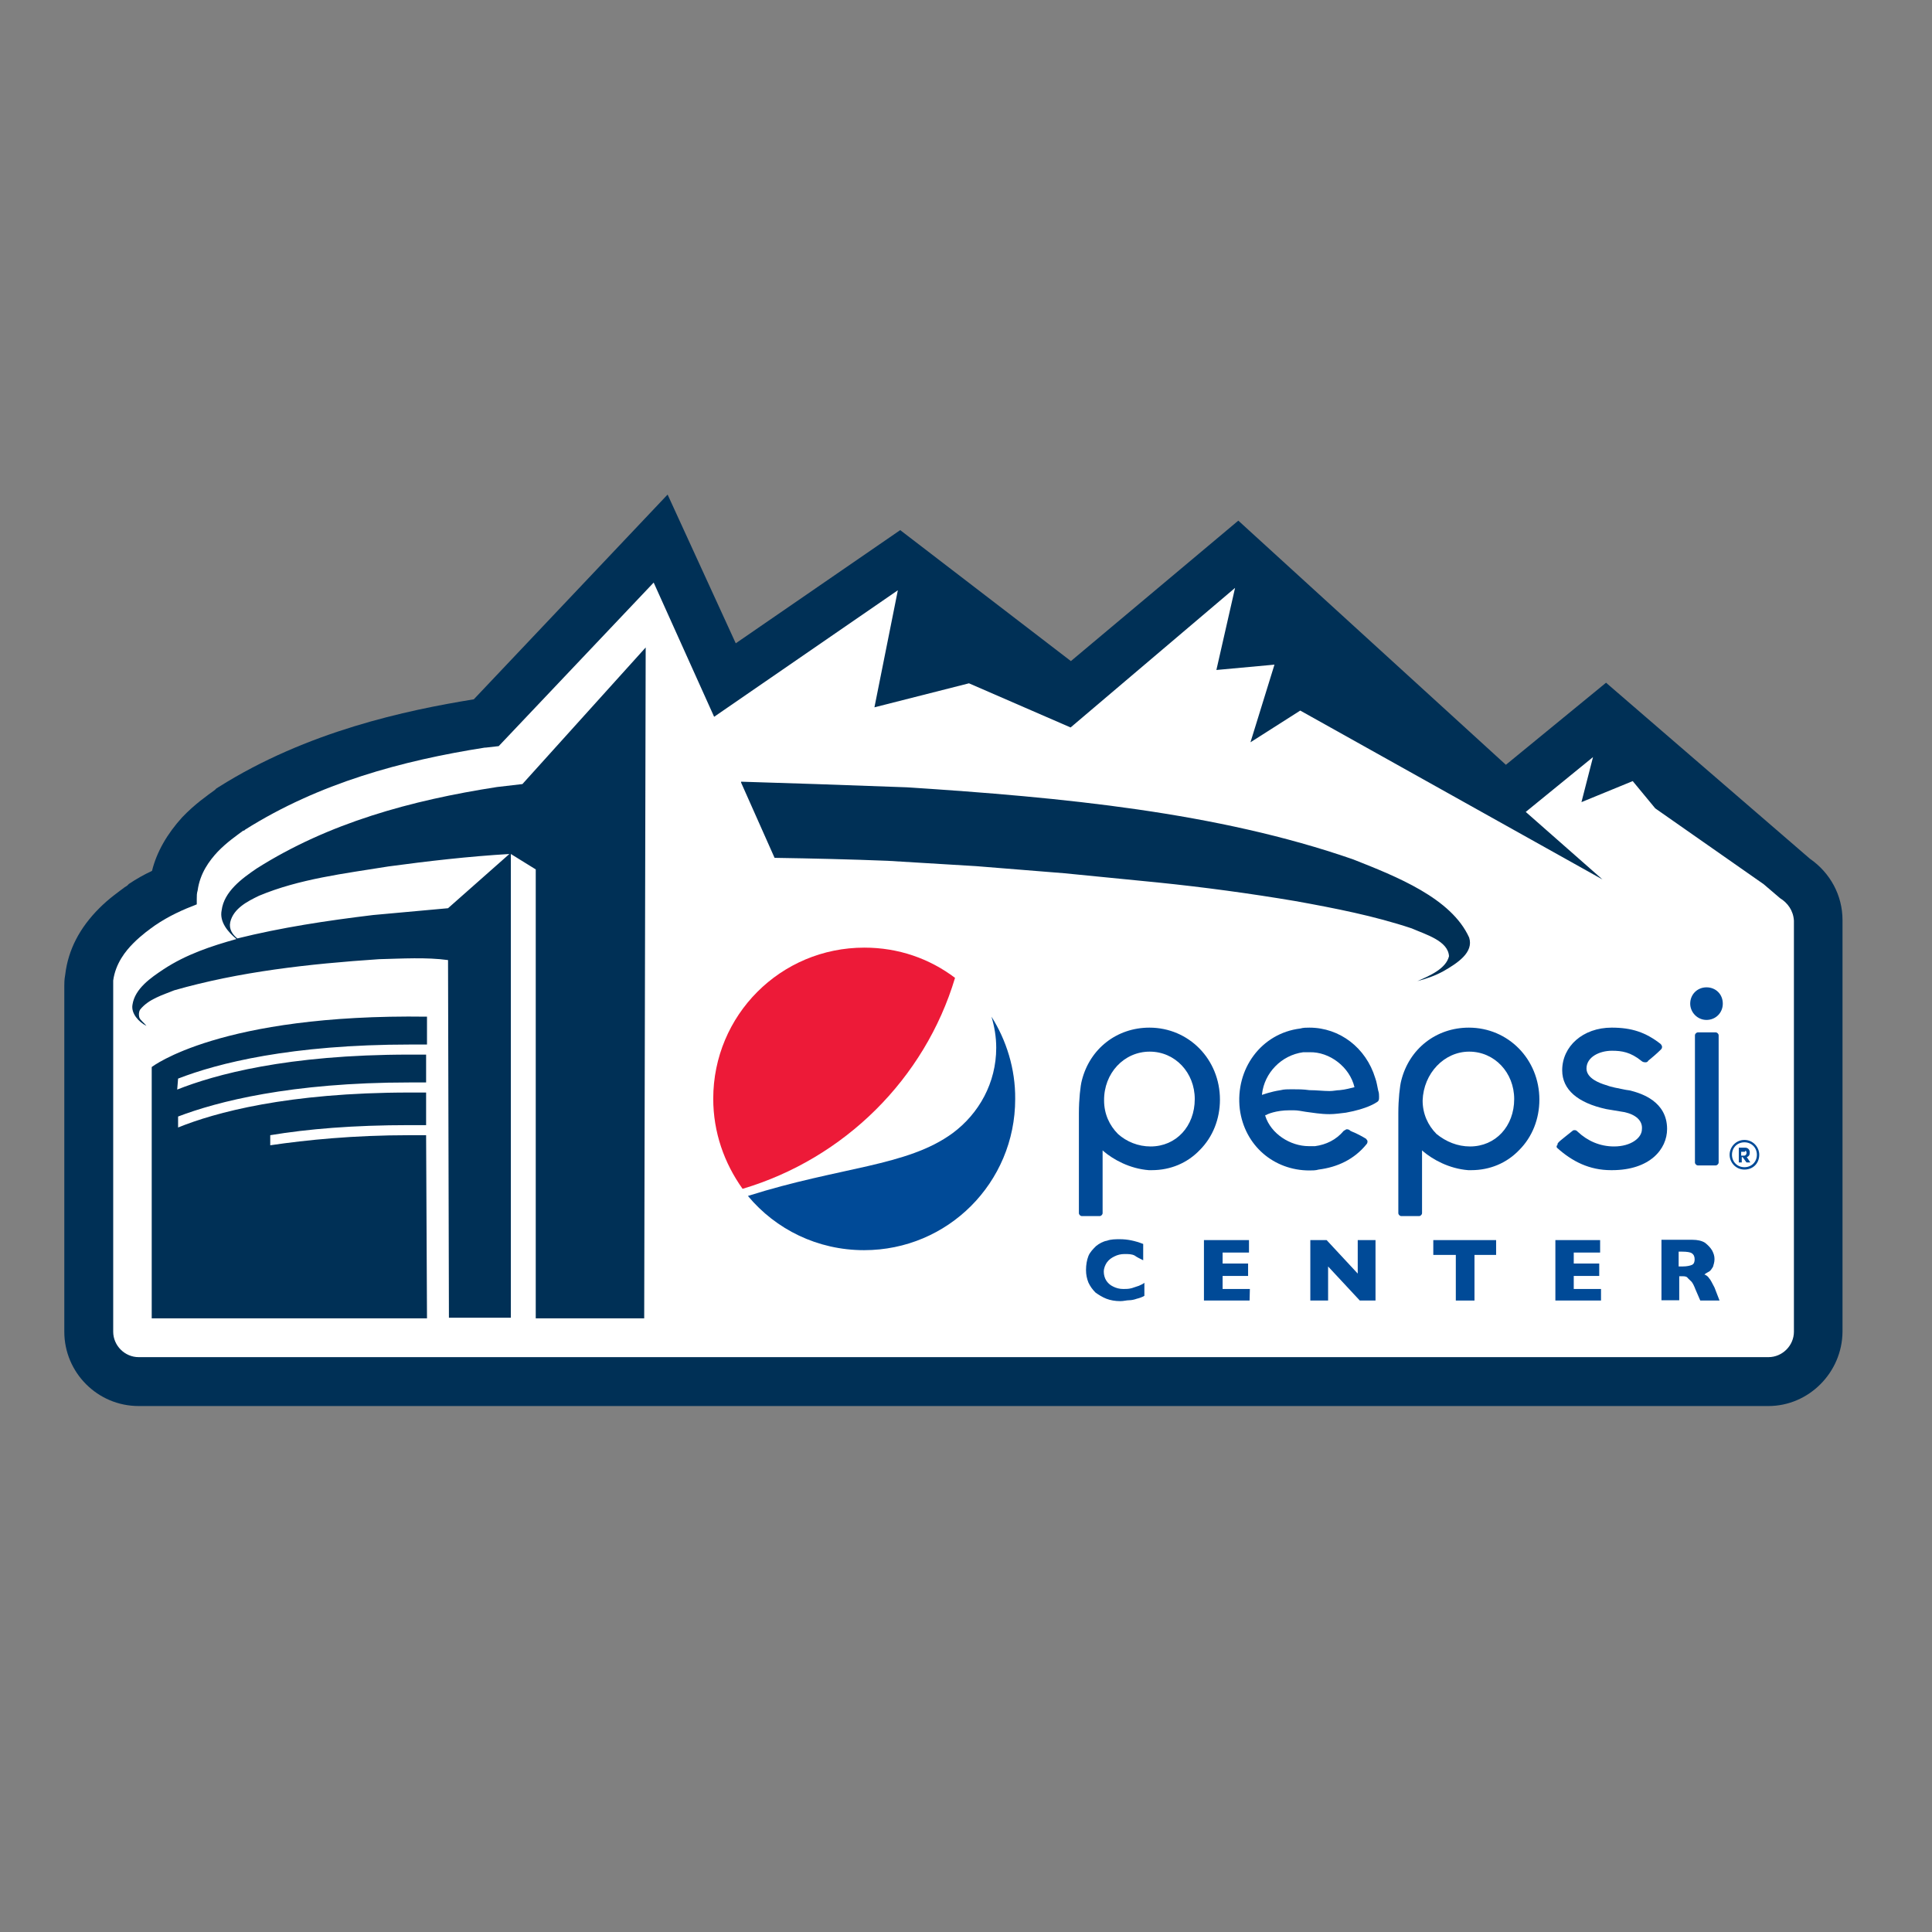
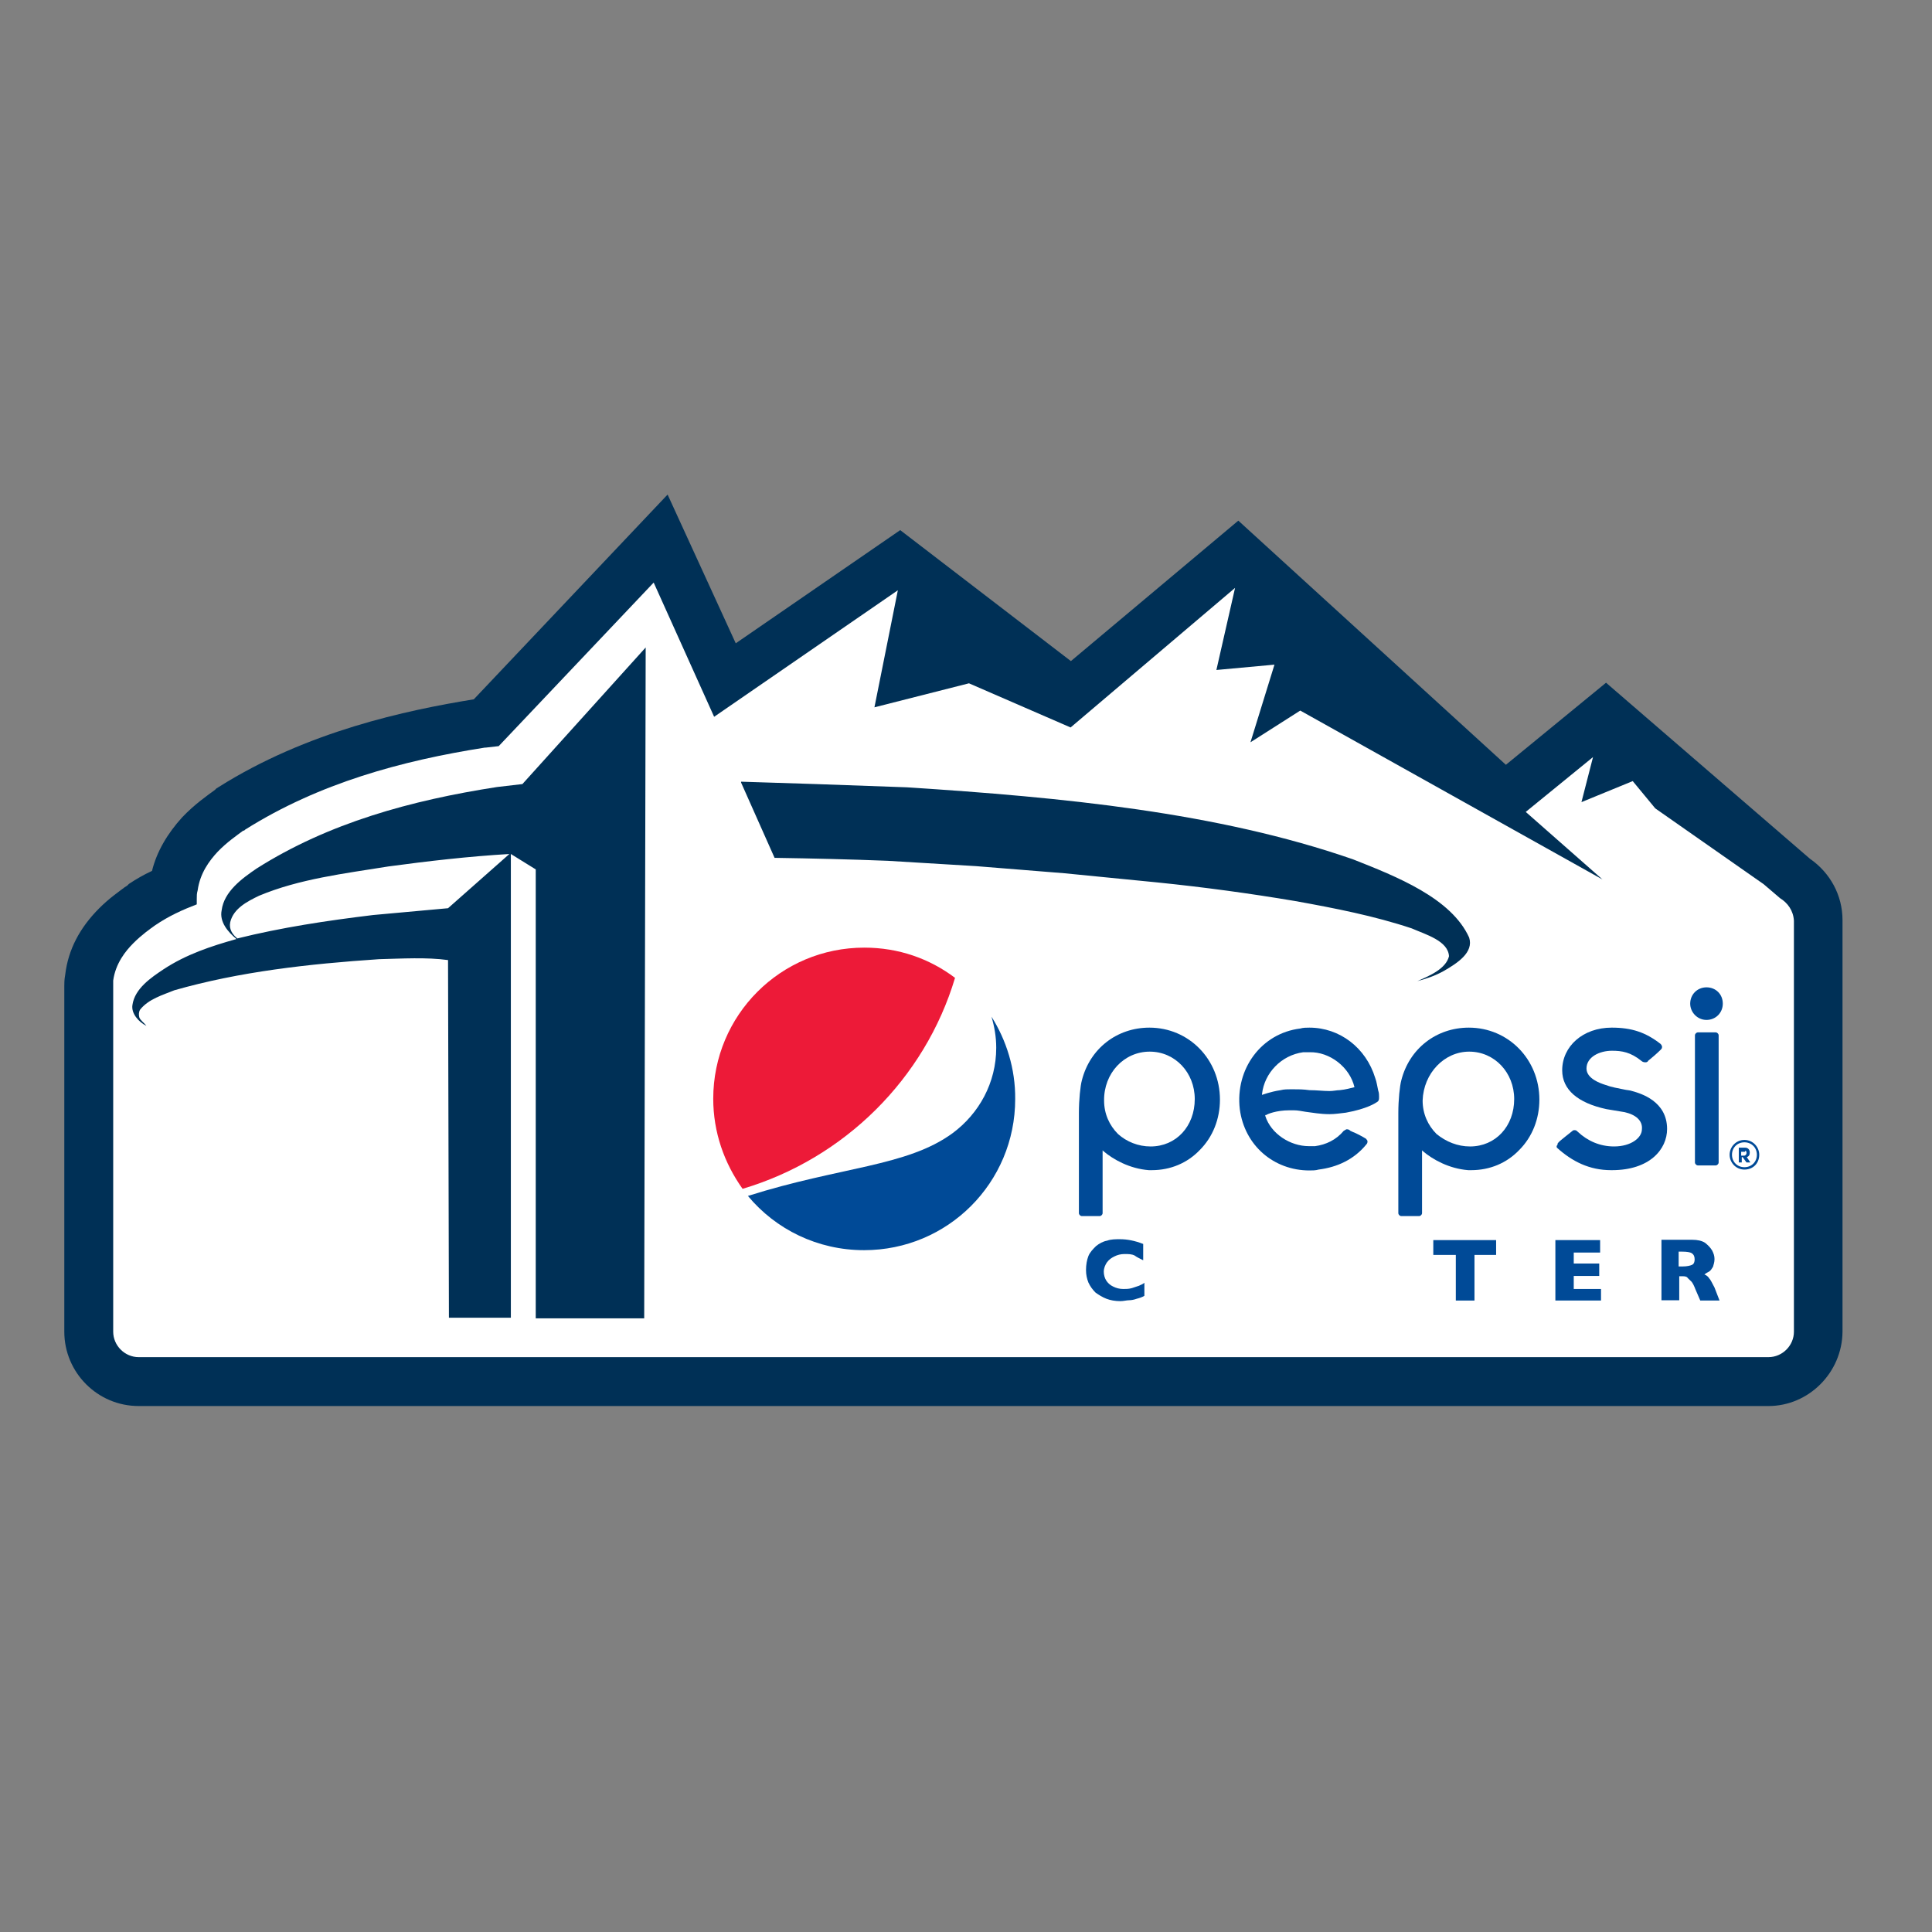
<svg xmlns="http://www.w3.org/2000/svg" version="1.1" id="layer" x="0px" y="0px" viewBox="0 0 652 652" style="enable-background:new 0 0 652 652;" xml:space="preserve">
  <rect x="0" y="0" width="652" height="652" fill="#808080" stroke="none" />
  <style type="text/css">
	.st0{fill:#003056;}
	.st1{fill:#FFFFFF;}
	.st2{fill:#004A97;}
	.st3{fill:#ED1A38;}
</style>
  <g>
    <g>
      <path class="st0" d="M596.8,474.5h-550c-13.9,0-25.1-11.3-25.1-25.1V332.7c0-0.8,0-2.1,0.3-3.7c1-8.6,5-16,11.5-22.5    c3.4-3.4,6.5-5.5,8.6-7.1l0.8-0.5l0.3-0.3l0.3-0.3c2.4-1.6,5-3.1,7.8-4.4c1.6-6.5,5.2-12.6,10.2-18.1c4.2-4.4,8.4-7.3,11-9.2    l0.5-0.5l0.8-0.5c29.8-18.8,63.3-25.9,86.1-29.6l65.4-69.1l23,50.2l55.5-38.2l57.6,44.2l56.5-47.4l90.3,82.4l33.8-27.7l68.8,59.4    c6.8,4.7,11,12.3,11,20.7v138.9C621.7,463.2,610.4,474.5,596.8,474.5L596.8,474.5z" />
      <g>
        <path class="st1" d="M600.7,303.1l-5.5-4.7l-36.6-25.6l-7.6-9.2l-17.3,7.1l3.9-15.2L514.9,274l25.9,22.8l-102-57L422,250.5     l8.1-26.2l-19.6,1.8l6.3-27.7l-55.5,47.1L327,230.6l-31.9,8.1l7.9-39.5l-62,42.7l-20.4-45.3l-52.3,55.2l-4.4,0.5h-0.3     c-28,4.4-56,12-80.9,27.7l-0.3,0.3h-0.3c-2.4,1.8-5.5,3.9-8.6,7.1c-2.9,3.1-6,7.3-6.8,13.1c-0.3,1-0.3,1.8-0.3,2.9     c0,0.5,0,1.3,0,1.8c-4.7,1.8-9.4,3.9-14.1,7.1l0,0l0,0c-1.8,1.3-4.4,3.1-7.3,6c-2.6,2.6-6,6.8-6.8,12.6c0,0.8,0,1.3,0,1.8v116.7     c0,4.7,3.9,8.6,8.6,8.6h550c4.7,0,8.6-3.9,8.6-8.6V310.7C605.2,307.3,603.3,304.7,600.7,303.1z" />
      </g>
    </g>
    <g>
      <g>
        <path class="st0" d="M306.1,265.7c52.6,3.4,104.7,8.4,150.5,24.3c14.7,5.8,33.2,13.1,39.2,26.4c1.6,5-3.9,8.6-8.6,11.3     c-2.9,1.6-5.8,2.6-8.9,3.4c4.2-1.8,9.7-4.2,10.7-8.4c-0.3-5.2-7.8-7.3-12.6-9.4c-12.6-4.2-25.9-6.8-39.2-9.2     c-15.4-2.6-30.9-4.7-46.6-6.3l-31.4-3.1l-29.8-2.4l-29.8-1.8c-12.6-0.5-25.4-0.8-38.2-1l-11.3-25.4v-0.3l25.1,0.8L306.1,265.7z      M151.2,306.5l20.7-18.3c-13.6,0.8-27.5,2.4-40.8,4.2c-14.9,2.4-30.1,4.2-43.7,9.9c-3.7,1.8-8.6,4.2-9.7,8.9     c-0.5,2.4,0.8,4.2,2.4,5.5c14.9-3.7,30.1-6,45.8-7.9L151.2,306.5z M217.4,444.9h-36.6V293.4l-8.4-5.2v0.3v156.2h-20.9L151.2,324     c-7.3-1-15.4-0.5-23.3-0.3c-23.8,1.6-47.1,4.2-69.1,10.5c-3.9,1.6-8.6,2.9-11.5,6.5c-0.5,0.8-0.5,1.8-0.3,2.6     c0.3,1,1.6,1.8,2.4,2.9c-2.6-1.3-5.2-4.2-4.7-7.1c0.8-5.5,6.3-9.2,10.5-12c7.6-5,16-7.8,24.6-10.2c-2.9-2.4-5.8-5.8-5-9.7     c0.8-6.3,6.8-10.7,11.8-14.1c24.3-15.4,52.1-23,81.1-27.5l8.6-1l41.6-46.1L217.4,444.9z" />
      </g>
-       <path class="st0" d="M138.6,352.5c1.8,0,3.7,0,5.5,0v-9.4c-69.9-1-92.9,17-92.9,17v84.8h92.9l-0.3-61.8c-2.1,0-3.9,0-5.5,0    c-19.1,0-34.8,1.6-47.1,3.4v-3.4c12.6-2.1,28-3.4,47.1-3.4c1.8,0,3.7,0,5.5,0v-11c-2.1,0-3.9,0-5.5,0c-41.3,0-65.9,6.8-78.2,11.8    v-3.7c13.1-5,37.9-11.5,78.2-11.5c1.8,0,3.7,0,5.5,0v-9.4c-2.1,0-3.9,0-5.5,0c-41.6,0-65.9,6.8-78.5,11.8l0.3-3.7    C73.5,358.8,98.1,352.5,138.6,352.5z" />
    </g>
    <g>
      <g>
        <g>
          <path class="st2" d="M386.2,437.3c-0.8,0.5-1.8,0.8-2.6,1c-0.8,0.3-1.8,0.5-2.6,0.5s-1.8,0.3-2.9,0.3c-1.8,0-3.4-0.3-4.7-0.8      c-1.3-0.5-2.6-1.3-3.7-2.1c-1-1-1.8-2.1-2.4-3.4c-0.5-1.3-0.8-2.6-0.8-4.2c0-1.8,0.3-3.4,0.8-4.7c0.5-1.3,1.6-2.4,2.6-3.4      c1-0.8,2.4-1.6,3.7-1.8c1.3-0.5,2.9-0.5,4.4-0.5c2.4,0,5,0.5,7.8,1.6v5.5c-1-0.5-2.1-1-2.9-1.6c-1-0.5-2.1-0.5-3.4-0.5      c-1.3,0-2.4,0.3-3.4,0.8c-1,0.5-1.8,1-2.6,2.1c-0.5,0.8-1,1.8-1,3.1c0,1,0.3,2.1,0.8,2.9c0.5,0.8,1.3,1.6,2.4,2.1      c1,0.5,2.1,0.8,3.4,0.8c1,0,1.8,0,2.9-0.3c0.8-0.3,1.6-0.5,2.4-0.8c0.5-0.3,1.3-0.5,1.8-1L386.2,437.3L386.2,437.3z" />
-           <path class="st2" d="M421.7,438.9h-15.4v-20.4h15.2v4.2h-8.9v3.7h8.6v4.2h-8.6v4.4h9.2L421.7,438.9L421.7,438.9z" />
-           <path class="st2" d="M464.4,438.9h-5.5l-10.7-11.5v11.5h-6v-20.4h5.5l10.5,11.3v-11.3h6v20.4H464.4z" />
          <path class="st2" d="M505.2,423.5h-7.6v15.4h-6.3v-15.4h-7.6v-5h21.2v5H505.2z" />
          <path class="st2" d="M540.3,438.9h-15.4v-20.4H540v4.2h-8.9v3.7h8.6v4.2h-8.6v4.4h9.2L540.3,438.9L540.3,438.9z" />
          <path class="st2" d="M580.3,438.9h-6.5l-1.6-3.7c-0.5-1.3-1-2.4-1.6-2.9s-1-1-1.3-1.3c-0.5-0.3-1-0.3-1.8-0.3h-0.8v8.1h-6v-20.4      h10.5c1.6,0,3.1,0.3,4.2,1c1,0.8,1.8,1.6,2.4,2.6c0.5,1,0.8,1.8,0.8,2.9s-0.3,1.8-0.5,2.6c-0.5,0.8-0.8,1.3-1.3,1.6      c-0.5,0.3-1,0.5-1.6,1c0.8,0.3,1.3,0.8,1.6,1.3c0.5,0.5,1,1.6,1.8,3.1L580.3,438.9z M571.9,425c0-1-0.3-1.6-1-2.1      c-0.5-0.3-1.6-0.5-3.1-0.5h-1.3v5h1.3c1.6,0,2.6-0.3,3.1-0.5C571.7,426.6,571.9,425.8,571.9,425z" />
        </g>
      </g>
      <g>
        <g>
          <g>
            <g>
              <g>
                <path class="st2" d="M465.4,370.1L465.4,370.1c0-0.5,0-1.3-0.3-2.1c-0.3-1.3-0.5-2.9-1-4.2c-3.1-10.2-12-17-22.2-17         c-1,0-2.1,0-3.1,0.3c-13.1,1.6-22,13.6-20.4,27.2c1.6,12.3,11.5,20.7,23.5,20.7c1,0,2.1,0,3.1-0.3c6.3-0.8,12-3.4,16.2-8.6         c0.3-0.3,0.3-0.8,0.3-1s-0.3-0.5-0.5-0.8c-0.8-0.5-3.1-1.8-4.7-2.4c-0.5-0.3-0.8-0.3-0.8-0.5c-0.5-0.3-0.8-0.3-1-0.3         c-0.3,0-0.5,0.3-1,0.5c-2.6,3.1-6,4.7-9.7,5.2c-0.8,0-1.3,0-2.1,0c-6.3,0-12.8-4.2-14.7-10.2v-0.3h0.3         c0.3-0.3,3.4-1.6,7.8-1.6c0.5,0,1,0,1.6,0c1.3,0,2.6,0.3,3.9,0.5c2.4,0.3,5,0.8,8.1,0.8c1.8,0,3.7-0.3,5.5-0.5         c7.3-1.3,10.2-3.4,10.2-3.4C465.4,371.6,465.4,371.1,465.4,370.1 M457.1,366.9c-1.3,0.3-2.9,0.8-5,1c-1,0-2.1,0.3-3.4,0.3         c-2.1,0-4.4-0.3-6.8-0.3l0,0c-2.1-0.3-3.9-0.3-6-0.3c-1.3,0-2.6,0-3.7,0.3c-3.4,0.5-6.3,1.6-6.3,1.6v-0.3         c0.8-7.1,6.5-13.1,13.9-14.1c0.8,0,1.3,0,2.1,0C448.7,354.9,455.5,360.1,457.1,366.9L457.1,366.9L457.1,366.9z" />
                <g>
                  <path class="st2" d="M580,349.4c0-0.5-0.5-1-1-1h-6c-0.5,0-1,0.5-1,1v42.9c0,0.5,0.5,1,1,1h6c0.5,0,1-0.5,1-1V349.4z" />
                  <path class="st2" d="M575.9,333.2c-3.1,0-5.5,2.4-5.5,5.5c0,2.9,2.4,5.5,5.5,5.5s5.5-2.4,5.5-5.5          C581.4,335.5,579,333.2,575.9,333.2" />
                </g>
                <path class="st2" d="M495.5,394.9c0.3,0,0.8,0,1,0c6.3,0,12-2.4,16.2-6.8c4.4-4.4,6.8-10.5,6.8-17         c0-13.6-10.5-24.3-23.8-24.3c-11,0-20.1,7.1-22.8,17.8c-0.5,1.8-1,6.5-1,11v33.8c0,0.5,0.5,1,1,1h6c0.5,0,1-0.5,1-1v-21.2         l0.3,0.3C483.5,391.3,489,394.4,495.5,394.9 M495.8,354.9c8.6,0,15.2,7.1,15.2,16c0,9.2-6.3,16-14.9,16         c-4.2,0-8.1-1.6-11.3-4.2c-2.9-2.9-4.7-6.8-4.7-11.3C480.4,362.2,487.4,354.9,495.8,354.9" />
                <path class="st2" d="M387.7,394.9c0.3,0,0.8,0,1,0c6.3,0,12-2.4,16.2-6.8c4.4-4.4,6.8-10.5,6.8-17         c0-13.6-10.5-24.3-23.8-24.3c-11,0-20.1,7.1-22.8,17.8c-0.5,1.8-1,6.5-1,11v33.8c0,0.5,0.5,1,1,1h6c0.5,0,1-0.5,1-1v-21.2         l0.3,0.3C375.7,391.3,381.2,394.4,387.7,394.9 M388,354.9c8.6,0,15.2,7.1,15.2,16c0,9.2-6.3,16-14.9,16         c-4.2,0-8.1-1.6-11-4.2c-2.9-2.9-4.7-6.8-4.7-11.3C372.5,362.2,379.3,354.9,388,354.9" />
                <path class="st2" d="M525.4,387.3c5.2,4.7,11,7.6,18.3,7.6h0.3c12.8,0,18.6-7.1,18.6-13.9c0-9.4-8.9-12-11.8-12.8         c-0.8-0.3-1.8-0.3-2.6-0.5c-2.4-0.5-4.4-0.8-6.5-1.6c-1.6-0.5-6.3-2.1-6.3-5.5c0-3.9,4.4-6,8.6-6c3.4,0,6.3,0.5,9.9,3.4         c0.3,0.3,0.8,0.5,1.3,0.5c0.3,0,0.8,0,1-0.5c1-0.8,2.9-2.4,4.2-3.7c0.3-0.3,0.5-0.5,0.5-1c0-0.5-0.5-1-0.5-1         c-5-3.9-9.7-5.5-16.5-5.5l0,0c-9.7,0-16.7,6.3-16.7,14.4c0,6.5,5.2,11,14.9,13.1l6,1c3.9,0.8,6.3,2.9,6,5.8         c0,2.9-3.7,5.8-9.4,5.8c-4.7,0-8.9-1.8-12.3-5l0,0c-0.3-0.3-0.5-0.5-1-0.5c-0.3,0-0.5,0-0.8,0.3s-4.4,3.4-4.7,3.9         c-0.3,0.3-0.3,0.5-0.3,0.8C525.1,386.8,525.4,387.1,525.4,387.3" />
              </g>
              <g>
                <path class="st2" d="M588.7,384.7c2.9,0,5,2.4,5,5c0,2.9-2.1,5-5,5s-5-2.4-5-5S585.8,384.7,588.7,384.7z M588.7,393.9         c2.4,0,4.2-1.8,4.2-4.2c0-2.4-1.8-4.2-4.2-4.2c-2.4,0-4.2,1.8-4.2,4.2C584.5,392.1,586.3,393.9,588.7,393.9z M589.5,390.5         c0.8-0.3,1-0.8,1-1.6s-0.5-1.6-1.6-1.6h-2.1v5h1v-1.8h0.3l1.3,1.8h1.3L589.5,390.5z M588.9,388.4c0.5,0,0.5,0.3,0.5,0.8         c0,0.3-0.3,0.8-0.8,0.8h-1v-1.3h1.3V388.4z" />
              </g>
            </g>
          </g>
        </g>
        <path class="st1" d="M329.6,408.8c-20.9,20.9-54.9,20.9-76.1,0c-20.9-20.9-20.9-54.9,0-76.1c20.9-20.9,54.9-20.9,76.1,0     C350.6,353.9,350.6,387.9,329.6,408.8" />
        <path class="st2" d="M334.6,343.1c1,3.4,1.6,6.8,1.6,10.5c0,11.8-5.8,22.2-14.7,28.8c-15.4,11.3-37.9,11.3-69.1,21.2     c9.4,11.3,23.5,18.3,39.2,18.3c28.3,0,51-22.8,51-51C342.7,360.7,339.6,351,334.6,343.1" />
        <path class="st3" d="M322.3,330c-8.6-6.5-19.1-10.2-30.6-10.2c-28.3,0-51,22.8-51,51c0,11.3,3.7,21.7,9.9,30.4     C284.9,391,312.1,364.1,322.3,330" />
      </g>
    </g>
  </g>
</svg>